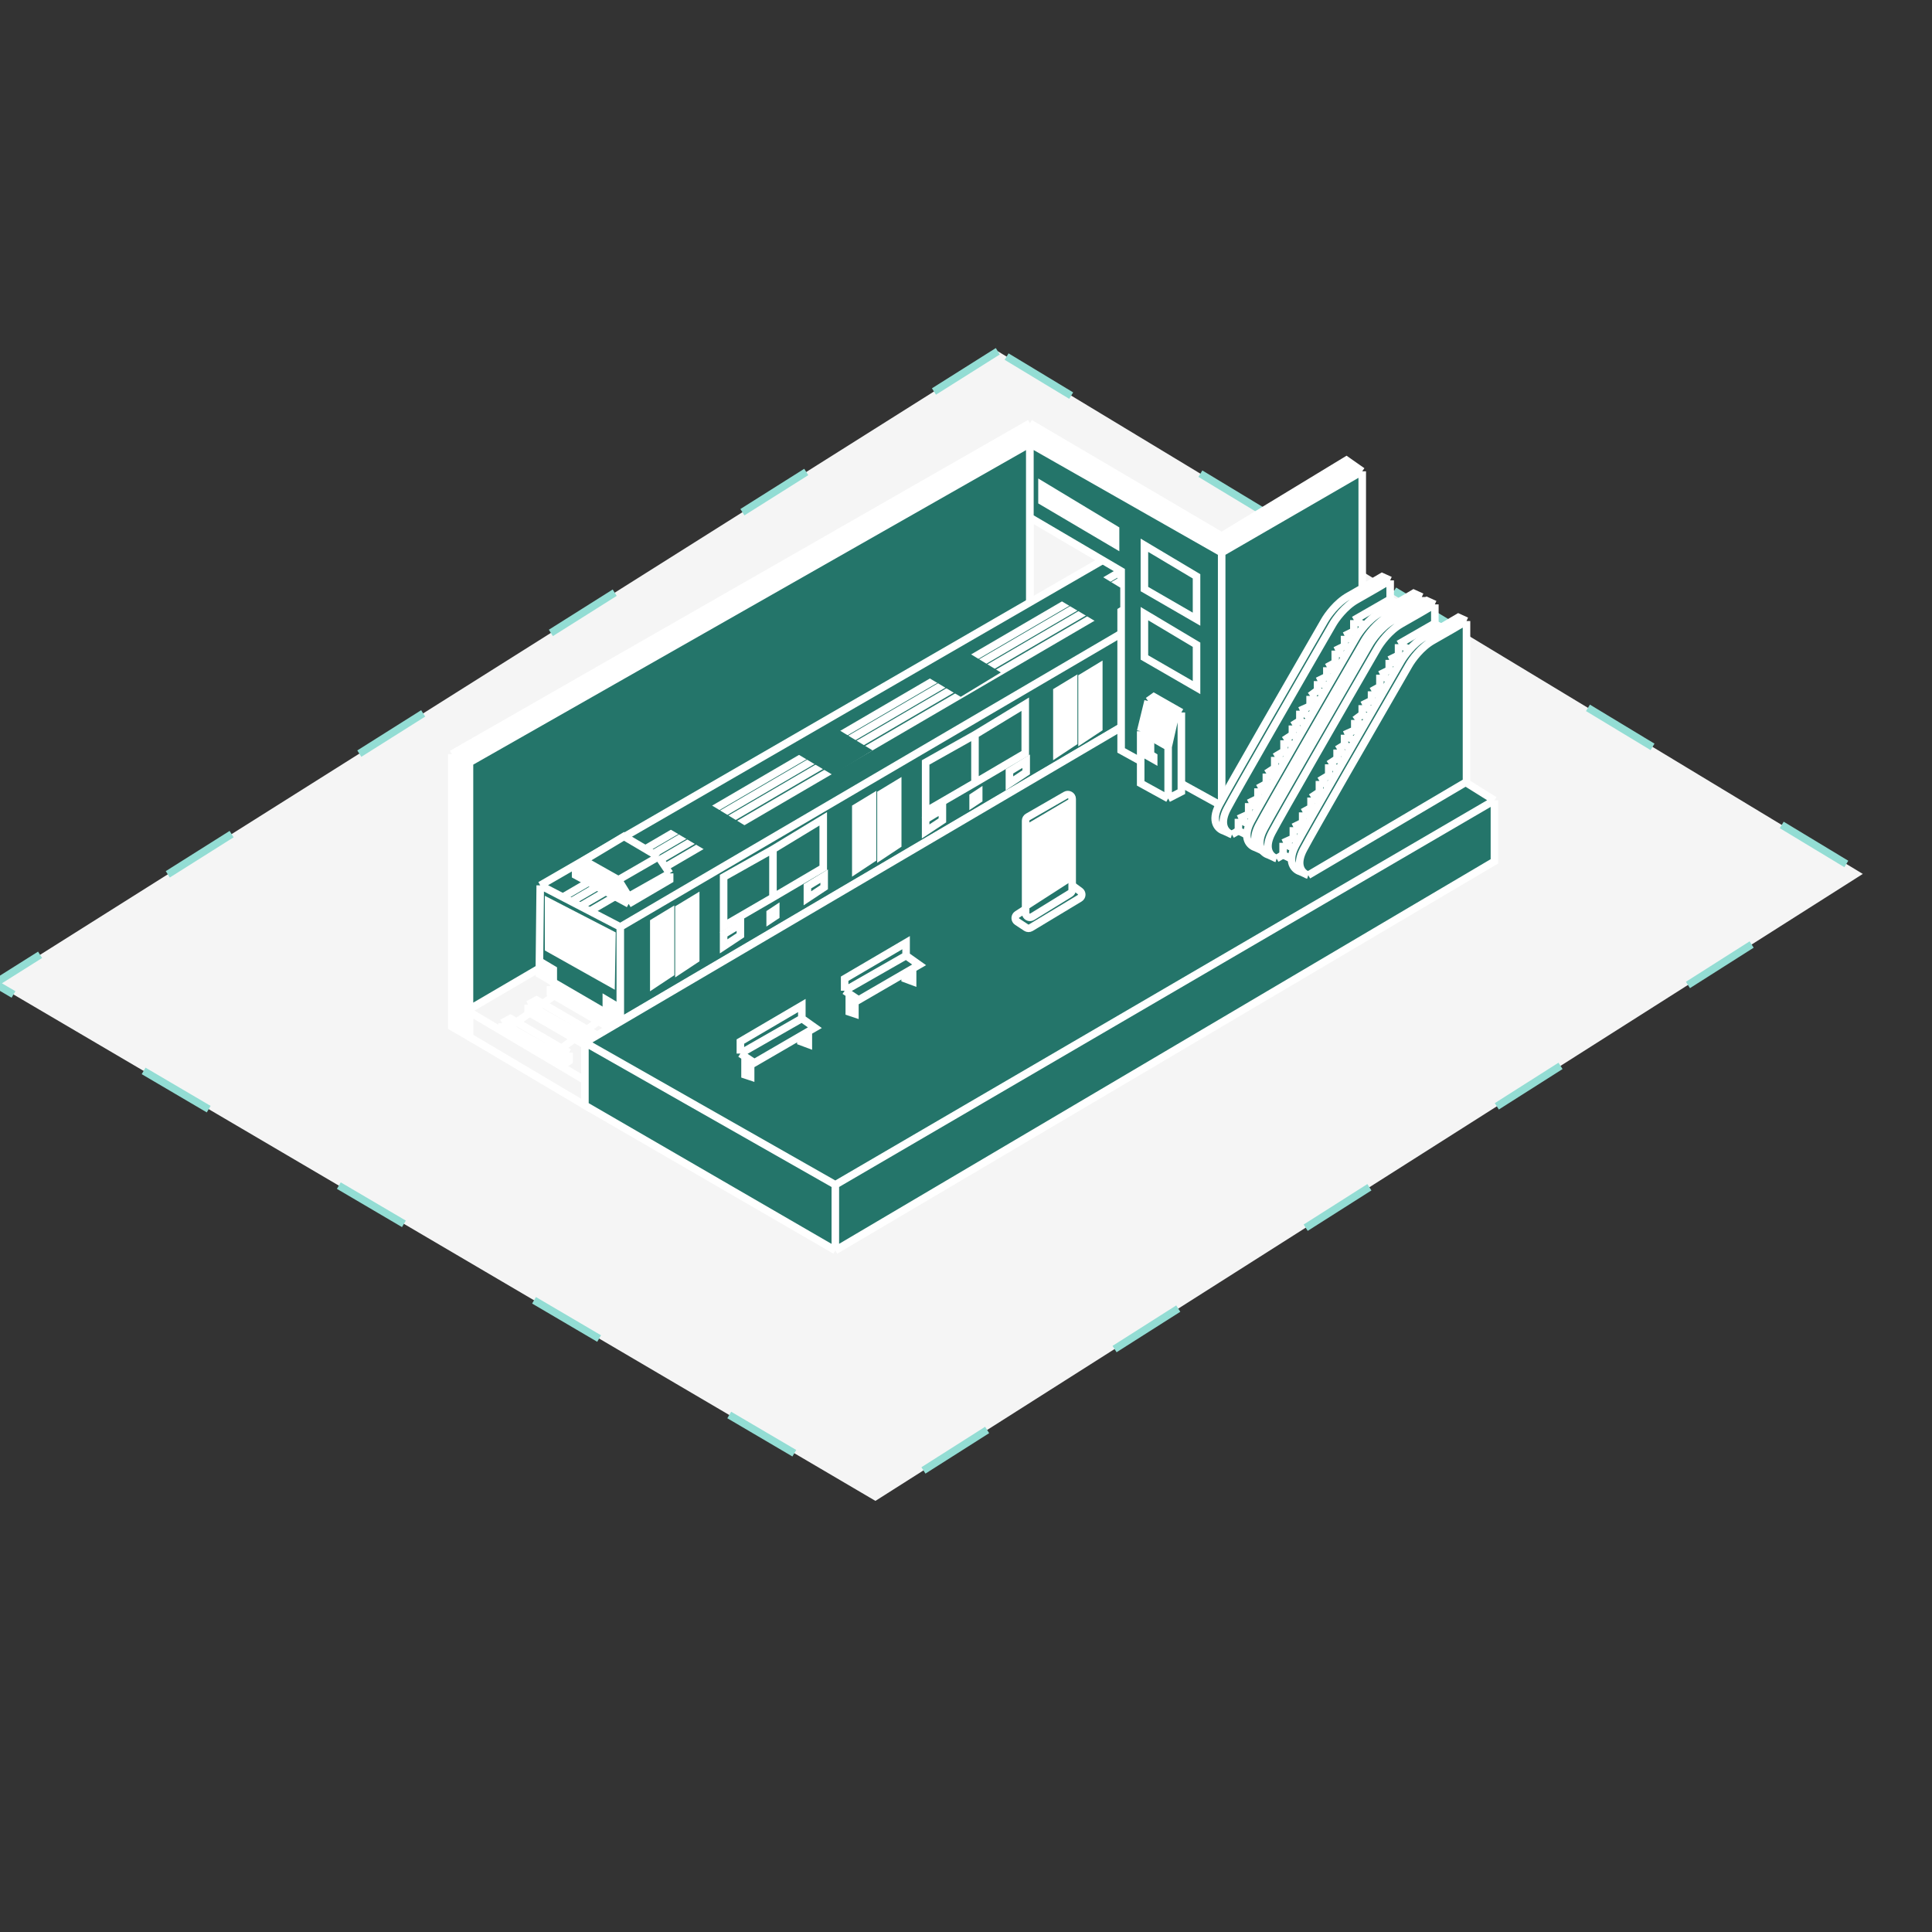
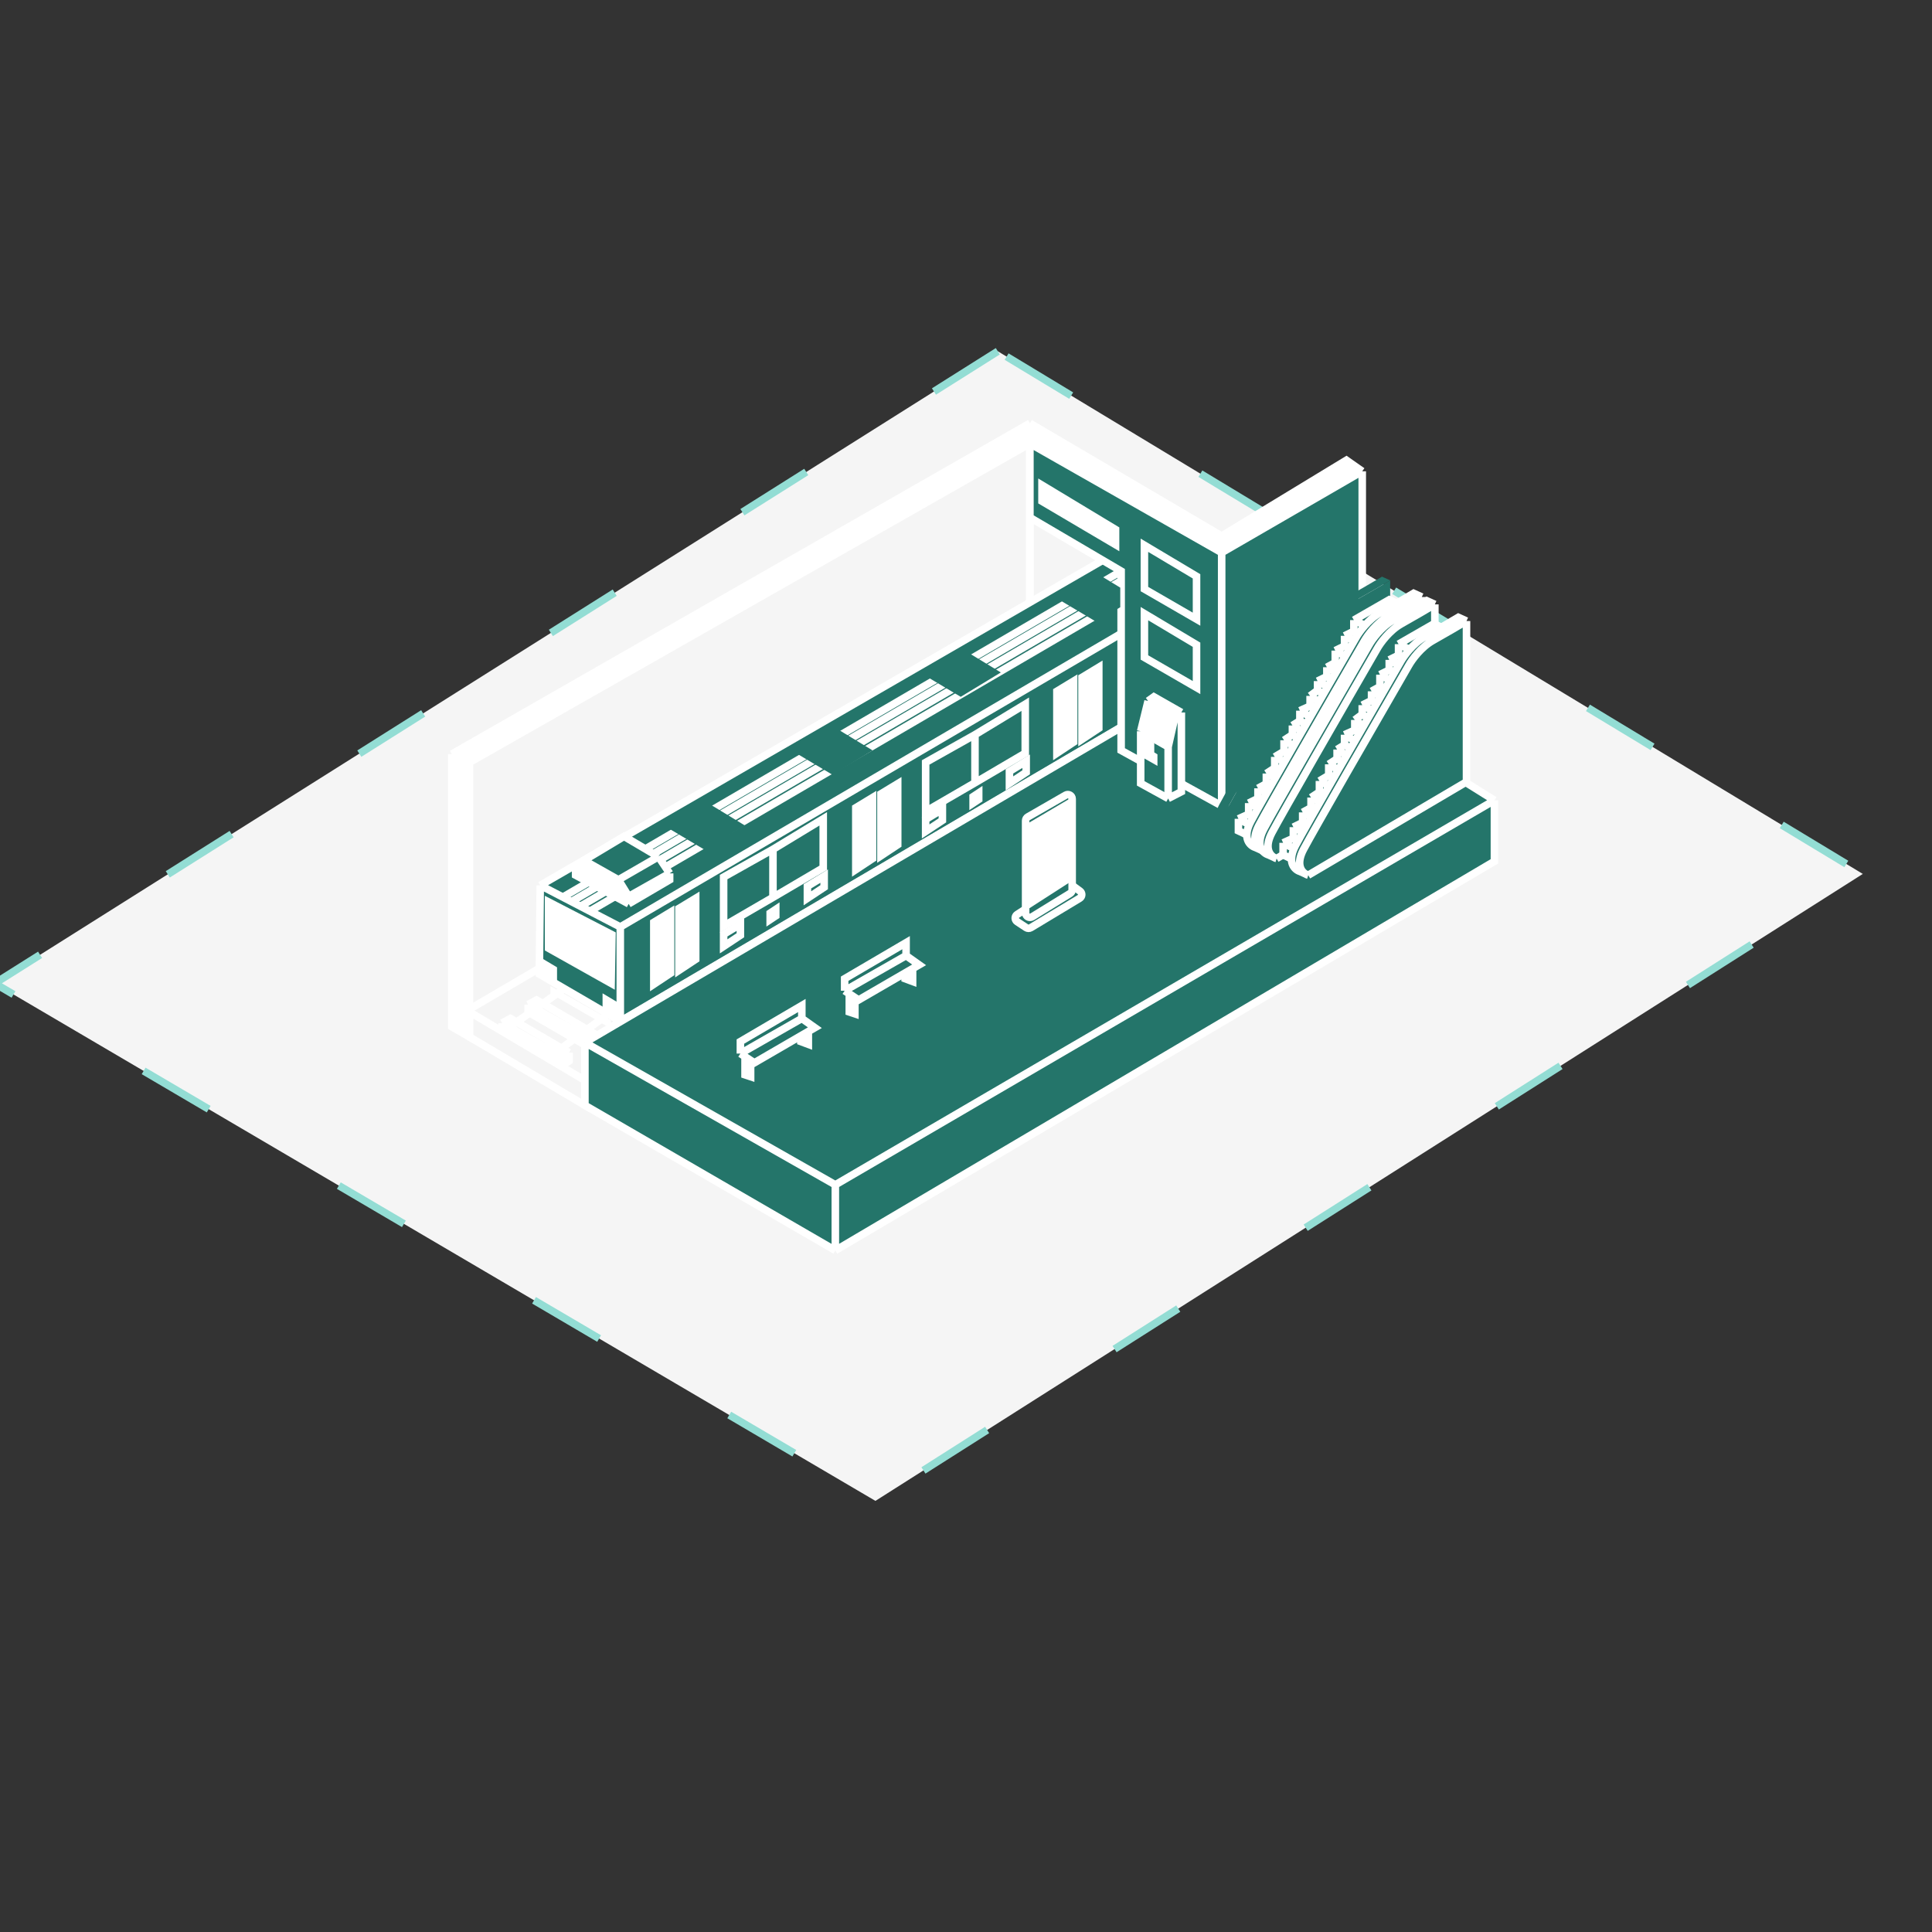
<svg xmlns="http://www.w3.org/2000/svg" width="256" height="256" viewBox="0 0 256 256" fill="none">
  <rect x="0" y="0" width="256" height="256" fill="#333333" stroke="none" />
  <g clip-path="url(#clip0_4_724)">
    <path d="M132.214 46.545L-0.705 130.307L116.001 198.876L246.832 115.799L132.214 46.545V46.545Z" fill="#F5F5F5" stroke="#93DDD4" stroke-dasharray="10 20" />
    <path d="M67.39 136.175L79.232 127.847L83.302 132.378L73.434 139.604" stroke="white" />
    <path d="M66.527 135.562V136.542L74.544 141.196V140.094L66.527 135.562Z" fill="white" />
    <path d="M66.527 135.562L67.637 134.95L75.408 139.481M66.527 135.562V136.542L74.544 141.196M66.527 135.562L74.544 140.094M74.544 141.196V140.094M74.544 141.196L75.408 140.584V139.481M74.544 140.094L75.408 139.481" stroke="white" />
    <path d="M69.98 133.113V134.093L77.998 138.747V137.645L69.98 133.113Z" fill="white" />
    <path d="M69.98 133.113L71.091 132.501L78.862 137.032M69.98 133.113V134.093L77.998 138.747M69.98 133.113L77.998 137.644M77.998 138.747V137.644M77.998 138.747L78.862 138.134V137.032M77.998 137.644L78.862 137.032" stroke="white" />
    <path d="M72.941 130.664V131.644L80.959 136.297V135.195L72.941 130.664Z" fill="white" />
-     <path d="M72.941 130.664L74.051 130.052L81.822 134.583M72.941 130.664V131.644L80.959 136.297M72.941 130.664L80.959 135.195M80.959 136.297V135.195M80.959 136.297L81.822 135.685V134.583M80.959 135.195L81.822 134.583" stroke="white" />
-     <path d="M136.467 90.249V58.775L62.209 101.027V133.725L136.467 90.249ZM62.209 133.725V101.027L59.865 99.924V136.052L62.209 137.399V133.725Z" fill="#24756A" />
    <path d="M62.209 133.725L136.467 90.249V58.775L62.209 101.027M62.209 133.725V101.027M62.209 133.725V137.399L59.865 136.052V99.924M62.209 101.027L59.865 99.924M59.865 99.924L136.467 56.081" stroke="white" />
    <path d="M71.461 129.072L71.584 117.315L147.446 73.471L150.77 74.749L154.094 76.026L156.879 77.097L158.917 77.88V90.249L82.192 135.318L71.461 129.072Z" fill="#24756A" />
    <path d="M71.584 117.315L71.461 129.072L82.192 135.318M71.584 117.315L147.446 73.471L150.77 74.749L154.094 76.026L156.879 77.097L158.917 77.88M71.584 117.315L73.664 118.395L75.744 119.476L77.929 120.611L80.201 121.791L82.192 122.826M82.192 135.318V122.826M82.192 135.318L158.917 90.249V77.88M82.192 122.826L158.917 77.88M77.505 146.462L62.209 137.399V134.093L77.505 143.156V146.462Z" stroke="white" />
    <path d="M77.505 138.134L166.072 86.086L198.02 106.048V114.131L110.686 165.689L77.505 146.462V138.134Z" fill="#24756A" />
    <path d="M77.505 138.134L166.072 86.086L198.02 106.048M77.505 138.134L110.686 156.994M77.505 138.134V146.462L110.686 165.689M198.02 106.048L110.686 156.994M198.02 106.048V114.131L110.686 165.689M110.686 156.994V165.689M78.154 120.735L151.531 77.877M76.898 120.092L150.669 77.021M75.728 119.463L149.586 76.344M74.64 118.841L148.724 75.588" stroke="white" />
    <path d="M161.878 106.782V73.227L136.467 58.775V68.573L148.556 75.676V99.434L161.878 106.782ZM161.878 73.227V106.782L180.504 95.271V62.449L161.878 73.227Z" fill="#24756A" />
    <path d="M161.878 73.227V106.782M161.878 73.227L136.467 58.775V68.573M161.878 73.227L180.504 62.449M161.878 106.782L148.556 99.434V75.676L136.467 68.573M161.878 106.782L180.504 95.271V62.449M136.467 68.573V79.717M180.504 62.449L178.407 60.98L161.878 71.022L136.467 56.081M102.052 121.846V120.989L102.792 120.499V121.356L102.052 121.846ZM128.943 106.415V105.558L129.683 105.068V105.925L128.943 106.415Z" stroke="white" />
    <path d="M86.633 130.419V122.213L88.853 120.866V128.949L86.633 130.419ZM113.4 115.233V107.028L115.621 105.68V113.763L113.4 115.233ZM140.044 99.802V91.597L142.265 90.249V98.332L140.044 99.802ZM89.963 128.582V120.376L92.184 119.029V127.112L89.963 128.582Z" fill="white" stroke="white" />
    <path d="M95.884 125.398V123.806L98.105 122.458V123.928L95.884 125.398V125.398ZM122.652 110.172V108.58L124.872 107.233V108.702L122.652 110.172V110.172ZM106.986 119.029V117.437L109.206 116.09V117.56L106.986 119.029V119.029ZM133.754 103.804V102.212L135.974 100.865V102.334L133.754 103.804V103.804Z" stroke="white" />
    <path d="M116.731 113.396V105.191L118.951 103.844V111.926L116.731 113.396ZM143.375 97.965V89.76L145.595 88.413V96.495L143.375 97.965ZM81.082 123.851L72.694 119.519V125.647L80.976 130.296L81.082 123.851Z" fill="white" stroke="white" />
    <path d="M102.422 118.907L95.884 122.704V116.213L102.422 112.539M102.422 118.907V112.539M102.422 118.907L109.083 114.988V108.497L102.422 112.539M129.19 103.721L122.652 107.517V101.027L129.19 97.353M129.19 103.721V97.353M129.19 103.721L135.85 99.802V93.311L129.19 97.353" stroke="white" />
    <path d="M73.311 128.459L72.078 127.724V128.827L73.311 129.561V128.459ZM81.576 133.236L80.342 132.501V133.603L81.576 134.338V133.236Z" fill="white" stroke="white" />
    <path d="M83.156 119.118L81.845 116.701L77.331 114.078L82.763 110.861L87.296 113.614L88.757 116.031L83.156 119.118ZM94.162 106.624L98.695 109.376L93.379 112.604L88.73 109.841L94.162 106.624ZM111.088 96.679L115.621 99.431L110.305 102.659L105.655 99.897L111.088 96.679ZM128.084 86.351L132.617 89.103L127.301 92.331L122.652 89.568L128.084 86.351ZM140.613 79.628L146.045 76.411L148.441 77.865V80.46L145.262 82.391L140.613 79.628Z" fill="#24756A" />
    <path d="M77.381 114.008L76.271 114.865V115.968L83.302 119.764V118.784L81.945 116.58L77.381 114.008ZM83.302 119.764L88.73 116.58V115.723L83.302 118.784V119.764Z" fill="white" />
    <path d="M83.302 119.764L88.73 116.58V115.723M83.302 119.764L76.271 115.968V114.865L77.381 114.008M83.302 119.764V118.784M88.73 115.723L87.25 113.518M88.73 115.723L83.302 118.784M87.25 113.518L82.686 110.824L77.381 114.008M87.25 113.518L81.945 116.58M77.381 114.008L81.945 116.58M83.302 118.784L81.945 116.58" stroke="white" />
    <path d="M98.721 140.012V142.421L99.462 142.666V140.502L98.721 140.012ZM107.109 138.379V136.676L106.122 137.249V138.012L107.109 138.379Z" fill="white" />
    <path d="M106.246 134.95V133.236L98.105 138.012V139.604M106.246 134.95L107.973 136.175L107.109 136.676M106.246 134.95L98.105 139.604M98.105 139.604L98.721 140.012M98.721 140.012V142.421L99.462 142.666V140.502M98.721 140.012L99.462 140.502M99.462 140.502L99.955 140.829L106.122 137.249M107.109 136.676V138.379L106.122 138.012V137.249M107.109 136.676L106.122 137.249" stroke="white" />
    <path d="M112.537 131.684V134.093L113.277 134.338V132.174L112.537 131.684ZM120.925 130.052V128.348L119.938 128.921V129.684L120.925 130.052Z" fill="white" />
    <path d="M120.061 126.622V124.908L111.92 129.684V131.276M120.061 126.622L121.788 127.847L120.925 128.348M120.061 126.622L111.92 131.276M111.92 131.276L112.537 131.684M112.537 131.684V134.093L113.277 134.338V132.174M112.537 131.684L113.277 132.174M113.277 132.174L113.77 132.501L119.938 128.921M120.925 128.348V130.051L119.938 129.684V128.921M120.925 128.348L119.938 128.921M135.966 122.912L134.777 122.125C134.697 122.073 134.633 122.002 134.588 121.918C134.543 121.835 134.52 121.742 134.521 121.647C134.521 121.553 134.545 121.46 134.591 121.377C134.637 121.294 134.702 121.223 134.782 121.172L141.117 117.083C141.215 117.02 141.331 116.988 141.448 116.992C141.564 116.995 141.678 117.034 141.772 117.103L143.104 118.077C143.18 118.133 143.241 118.206 143.281 118.291C143.322 118.375 143.341 118.469 143.337 118.562C143.333 118.656 143.305 118.747 143.257 118.828C143.209 118.908 143.142 118.976 143.061 119.025L136.583 122.926C136.49 122.982 136.382 123.01 136.273 123.008C136.163 123.006 136.057 122.973 135.966 122.912V122.912Z" stroke="white" />
    <path d="M135.9 120.986V108.746C135.9 108.646 135.927 108.548 135.977 108.462C136.027 108.375 136.1 108.303 136.187 108.253L141.205 105.363C141.588 105.143 142.068 105.417 142.068 105.857V117.898C142.068 118.095 141.965 118.279 141.796 118.382L136.778 121.471C136.395 121.707 135.9 121.434 135.9 120.986Z" fill="#24756A" stroke="white" />
    <path d="M136.887 119.44V109.275L141.451 106.581V116.501L136.887 119.44Z" fill="white" stroke="white" />
    <path d="M184.204 98.21V76.9C183.382 77.39 181.343 78.591 179.764 79.472C178.185 80.354 176.968 82.044 176.556 82.779C172.404 89.964 163.802 104.896 162.618 107.15C161.63 109.03 162.233 110.018 162.866 110.412C162.992 110.49 163.119 110.545 163.235 110.579L184.204 98.21Z" fill="#24756A" />
    <path d="M162.867 110.412C162.233 110.018 161.63 109.03 162.618 107.15C163.802 104.896 172.404 89.964 176.557 82.779C176.968 82.044 178.185 80.354 179.764 79.472C181.343 78.591 183.382 77.39 184.204 76.9L183.123 76.411C182.301 76.9 180.262 78.101 178.683 78.982C177.104 79.864 175.887 81.554 175.476 82.289C171.323 89.474 162.721 104.407 161.537 106.66C160.353 108.914 161.455 109.885 162.154 110.089L162.867 110.412Z" fill="#24756A" />
-     <path d="M184.204 76.9V98.21L163.235 110.579M184.204 76.9C183.382 77.39 181.343 78.591 179.764 79.472C178.185 80.354 176.968 82.044 176.557 82.779C172.404 89.964 163.802 104.896 162.618 107.15C161.63 109.03 162.233 110.018 162.867 110.412M184.204 76.9L183.123 76.411C182.301 76.9 180.262 78.101 178.683 78.982C177.104 79.864 175.887 81.554 175.476 82.289C171.323 89.474 162.721 104.407 161.537 106.66C160.353 108.914 161.455 109.885 162.154 110.089L162.867 110.412M163.235 110.579L162.867 110.412M163.235 110.579C163.105 110.54 162.981 110.484 162.867 110.412" stroke="white" />
    <path d="M179.394 83.636V82.167L184.081 79.472L186.918 80.819L183.711 84.249L182.971 85.425L182.354 86.406L181.737 87.386L181.029 88.512L180.322 89.637L179.783 90.495L179.243 91.352L178.55 92.454L177.857 93.556L177.173 94.643L176.625 95.516L176.047 96.434L175.469 97.353L174.853 98.332L174.336 99.154L173.72 100.135L173.103 101.115L172.476 102.112L171.849 103.109L171.243 104.073L170.636 105.038L170.019 106.019L169.402 106.999L168.724 108.078L168.045 109.156L167.367 110.235L166.688 111.314L164.098 110.089V108.497L165.455 107.885V106.415L166.688 105.803V104.456L167.799 103.843V102.496L168.909 101.761V100.292L170.142 99.557V98.087L171.252 97.353V96.128L172.239 95.516V94.168L173.596 93.556V92.209L174.583 91.474V90.249L175.816 89.637V88.412L176.927 87.8V86.208L178.16 85.596V84.249L179.394 83.636Z" fill="#24756A" />
    <path d="M179.394 82.167V83.636M179.394 82.167L183.711 84.249M179.394 82.167L184.081 79.472L186.918 80.819L183.711 84.249M179.394 83.636L178.16 84.249M179.394 83.636L182.971 85.425M178.16 84.249V85.596M178.16 84.249L182.354 86.406M178.16 85.596L176.927 86.208M178.16 85.596L181.737 87.386M176.927 86.208V87.8M176.927 86.208L181.029 88.512M176.927 87.8L175.816 88.412M176.927 87.8L180.322 89.637M175.816 88.412V89.637M175.816 88.412L179.783 90.495M175.816 89.637L174.583 90.249M175.816 89.637L179.243 91.352M174.583 90.249V91.474M174.583 90.249L178.55 92.454M174.583 91.474L173.596 92.209M174.583 91.474L177.857 93.556M173.596 92.209V93.556M173.596 92.209L177.173 94.643M173.596 93.556L172.239 94.168M173.596 93.556L176.625 95.516M172.239 94.168V95.516M172.239 94.168L176.047 96.434M172.239 95.516L171.252 96.128M172.239 95.516L175.469 97.353M171.252 96.128V97.353M171.252 96.128L174.853 98.332M171.252 97.353L170.142 98.087M171.252 97.353L174.336 99.154M170.142 98.087V99.557M170.142 98.087L173.72 100.135M170.142 99.557L168.909 100.292M170.142 99.557L173.103 101.115M168.909 100.292V101.761M168.909 100.292L172.476 102.112M168.909 101.761L167.799 102.496M168.909 101.761L171.849 103.109M167.799 102.496V103.843M167.799 102.496L171.243 104.073M167.799 103.843L166.688 104.456M167.799 103.843L170.636 105.038M166.688 104.456V105.803M166.688 104.456L170.019 106.019M166.688 105.803L165.455 106.415M166.688 105.803L169.402 106.999M165.455 106.415V107.885M165.455 106.415L168.724 108.078M165.455 107.885L164.098 108.497M165.455 107.885L168.045 109.156M164.098 108.497V110.089L166.688 111.314L167.367 110.235M164.098 108.497L167.367 110.235M183.711 84.249L182.971 85.425M182.971 85.425L182.354 86.406M181.737 87.386L182.354 86.406M181.737 87.386L181.029 88.512M180.322 89.637L181.029 88.512M180.322 89.637L179.783 90.495M179.243 91.352L178.55 92.454M179.243 91.352L179.783 90.495M177.857 93.556L178.55 92.454M177.857 93.556L177.173 94.643M176.625 95.516L177.173 94.643M176.625 95.516L176.047 96.434M175.469 97.353L176.047 96.434M175.469 97.353L174.853 98.332M174.336 99.154L174.853 98.332M174.336 99.154L173.72 100.135M173.103 101.115L173.72 100.135M173.103 101.115L172.476 102.112M171.849 103.109L172.476 102.112M171.849 103.109L171.243 104.073M170.636 105.038L171.243 104.073M170.636 105.038L170.019 106.019M169.402 106.999L170.019 106.019M169.402 106.999L168.724 108.078M168.045 109.156L168.724 108.078M168.045 109.156L167.367 110.235" stroke="white" />
-     <path d="M188.398 100.414V79.105C187.576 79.595 185.537 80.795 183.958 81.677C182.379 82.558 181.162 84.249 180.751 84.983C176.598 92.168 167.996 107.101 166.812 109.354C165.824 111.235 166.427 112.222 167.06 112.617C167.186 112.695 167.313 112.75 167.429 112.783L188.398 100.414Z" fill="#24756A" />
+     <path d="M188.398 100.414V79.105C182.379 82.558 181.162 84.249 180.751 84.983C176.598 92.168 167.996 107.101 166.812 109.354C165.824 111.235 166.427 112.222 167.06 112.617C167.186 112.695 167.313 112.75 167.429 112.783L188.398 100.414Z" fill="#24756A" />
    <path d="M167.06 112.617C166.428 112.222 165.824 111.235 166.812 109.354C167.996 107.101 176.598 92.168 180.751 84.983C181.162 84.249 182.379 82.558 183.958 81.677C185.537 80.795 187.576 79.595 188.398 79.105L187.318 78.615C186.495 79.105 184.456 80.305 182.877 81.187C181.298 82.069 180.081 83.759 179.67 84.493C175.517 91.678 166.915 106.611 165.731 108.865C164.547 111.118 165.649 112.089 166.348 112.293L167.06 112.617Z" fill="#24756A" />
    <path d="M188.398 79.105V100.414L167.429 112.783M188.398 79.105C187.576 79.595 185.537 80.795 183.958 81.677C182.379 82.558 181.162 84.249 180.751 84.983C176.598 92.168 167.996 107.101 166.812 109.354C165.824 111.235 166.428 112.222 167.06 112.617M188.398 79.105L187.318 78.615C186.495 79.105 184.456 80.305 182.877 81.187C181.298 82.069 180.081 83.759 179.67 84.493C175.517 91.678 166.915 106.611 165.731 108.865C164.547 111.118 165.649 112.089 166.348 112.293L167.06 112.617M167.429 112.783L167.06 112.617M167.429 112.783C167.299 112.745 167.175 112.688 167.06 112.617" stroke="white" />
    <path d="M190.125 101.394V80.085C189.303 80.575 187.264 81.775 185.685 82.656C184.106 83.538 182.889 85.228 182.478 85.963C178.325 93.148 169.723 108.081 168.539 110.334C167.551 112.214 168.154 113.202 168.788 113.596C168.902 113.668 169.026 113.724 169.155 113.763L190.125 101.394Z" fill="#24756A" />
    <path d="M168.788 113.597C168.154 113.202 167.551 112.214 168.539 110.334C169.723 108.081 178.325 93.148 182.478 85.963C182.889 85.228 184.106 83.538 185.685 82.657C187.264 81.775 189.303 80.575 190.125 80.085L189.044 79.595C188.222 80.085 186.183 81.285 184.604 82.167C183.025 83.048 181.808 84.738 181.397 85.473C177.244 92.658 168.642 107.591 167.458 109.844C166.274 112.098 167.376 113.069 168.075 113.273L168.788 113.597Z" fill="#24756A" />
    <path d="M190.125 80.085V101.394L169.155 113.763M190.125 80.085C189.303 80.575 187.264 81.775 185.685 82.657C184.106 83.538 182.889 85.228 182.478 85.963C178.325 93.148 169.723 108.081 168.539 110.334C167.551 112.214 168.154 113.202 168.788 113.597M190.125 80.085L189.044 79.595C188.222 80.085 186.183 81.285 184.604 82.167C183.025 83.048 181.808 84.738 181.397 85.473C177.244 92.658 168.642 107.591 167.458 109.844C166.274 112.098 167.376 113.069 168.075 113.273L168.788 113.597M169.155 113.763L168.788 113.597M169.155 113.763C169.026 113.724 168.902 113.668 168.788 113.597" stroke="white" />
    <path d="M185.315 86.82V85.351L190.002 82.656L192.839 84.003L189.632 87.433L188.892 88.609L188.275 89.59L187.658 90.571L186.951 91.696L186.243 92.821L185.704 93.679L185.164 94.536L184.471 95.638L183.778 96.74L183.094 97.827L182.546 98.7L181.968 99.618L181.39 100.537L180.774 101.517L180.257 102.338L179.64 103.319L179.024 104.299L178.397 105.296L177.77 106.293L177.163 107.257L176.557 108.222L175.94 109.203L175.323 110.183L174.645 111.262L173.966 112.341L173.288 113.419L172.61 114.498L170.019 113.273V111.681L171.376 111.069V109.599L172.61 108.987V107.64L173.72 107.028V105.68L174.83 104.945V103.476L176.063 102.741V101.271L177.173 100.537V99.312L178.16 98.7V97.352L179.517 96.74V95.393L180.504 94.658V93.433L181.737 92.821V91.597L182.848 90.984V89.392L184.081 88.78V87.433L185.315 86.82Z" fill="#24756A" />
    <path d="M185.315 85.351V86.82M185.315 85.351L189.632 87.433M185.315 85.351L190.002 82.656L192.839 84.003L189.632 87.433M185.315 86.82L184.081 87.433M185.315 86.82L188.892 88.609M184.081 87.433V88.78M184.081 87.433L188.275 89.59M184.081 88.78L182.848 89.392M184.081 88.78L187.658 90.571M182.848 89.392V90.984M182.848 89.392L186.951 91.696M182.848 90.984L181.737 91.597M182.848 90.984L186.243 92.821M181.737 91.597V92.821M181.737 91.597L185.704 93.679M181.737 92.821L180.504 93.433M181.737 92.821L185.164 94.536M180.504 93.433V94.658M180.504 93.433L184.471 95.638M180.504 94.658L179.517 95.393M180.504 94.658L183.778 96.74M179.517 95.393V96.74M179.517 95.393L183.094 97.827M179.517 96.74L178.16 97.352M179.517 96.74L182.546 98.7M178.16 97.352V98.7M178.16 97.352L181.968 99.618M178.16 98.7L177.173 99.312M178.16 98.7L181.39 100.537M177.173 99.312V100.537M177.173 99.312L180.774 101.517M177.173 100.537L176.063 101.271M177.173 100.537L180.257 102.338M176.063 101.271V102.741M176.063 101.271L179.64 103.319M176.063 102.741L174.83 103.476M176.063 102.741L179.024 104.299M174.83 103.476V104.945M174.83 103.476L178.397 105.296M174.83 104.945L173.72 105.68M174.83 104.945L177.77 106.293M173.72 105.68V107.028M173.72 105.68L177.163 107.257M173.72 107.028L172.61 107.64M173.72 107.028L176.557 108.222M172.61 107.64V108.987M172.61 107.64L175.94 109.203M172.61 108.987L171.376 109.599M172.61 108.987L175.323 110.183M171.376 109.599V111.069M171.376 109.599L174.645 111.262M171.376 111.069L170.019 111.681M171.376 111.069L173.966 112.341M170.019 111.681V113.273L172.61 114.498L173.288 113.419M170.019 111.681L173.288 113.419M189.632 87.433L188.892 88.609M188.892 88.609L188.275 89.59M187.658 90.571L188.275 89.59M187.658 90.571L186.951 91.696M186.243 92.821L186.951 91.696M186.243 92.821L185.704 93.679M185.164 94.536L184.471 95.638M185.164 94.536L185.704 93.679M183.778 96.74L184.471 95.638M183.778 96.74L183.094 97.827M182.546 98.7L183.094 97.827M182.546 98.7L181.968 99.618M181.39 100.537L181.968 99.618M181.39 100.537L180.774 101.517M180.257 102.338L180.774 101.517M180.257 102.338L179.64 103.319M179.024 104.299L179.64 103.319M179.024 104.299L178.397 105.296M177.77 106.293L178.397 105.296M177.77 106.293L177.163 107.257M176.557 108.222L177.163 107.257M176.557 108.222L175.94 109.203M175.323 110.183L175.94 109.203M175.323 110.183L174.645 111.262M173.966 112.341L174.645 111.262M173.966 112.341L173.288 113.419" stroke="white" />
    <path d="M194.319 103.598V82.289C193.497 82.779 191.458 83.979 189.879 84.861C188.3 85.743 187.083 87.433 186.671 88.168C182.519 95.352 173.917 110.285 172.733 112.539C171.745 114.419 172.348 115.407 172.981 115.801C173.107 115.879 173.234 115.934 173.349 115.968L194.319 103.598Z" fill="#24756A" />
    <path d="M172.981 115.801C172.348 115.407 171.745 114.419 172.733 112.539C173.917 110.285 182.519 95.352 186.671 88.168C187.083 87.433 188.3 85.743 189.879 84.861C191.458 83.979 193.497 82.779 194.319 82.289L193.238 81.799C192.416 82.289 190.377 83.489 188.798 84.371C187.219 85.253 186.002 86.943 185.59 87.678C181.438 94.862 172.836 109.795 171.652 112.049C170.468 114.302 171.57 115.274 172.269 115.478L172.981 115.801Z" fill="#24756A" />
    <path d="M194.319 82.289V103.598L173.349 115.968M194.319 82.289C193.497 82.779 191.458 83.979 189.879 84.861C188.3 85.743 187.083 87.433 186.671 88.168C182.519 95.352 173.917 110.285 172.733 112.539C171.745 114.419 172.348 115.407 172.981 115.801M194.319 82.289L193.238 81.799C192.416 82.289 190.377 83.489 188.798 84.371C187.219 85.253 186.002 86.943 185.59 87.678C181.438 94.862 172.836 109.795 171.652 112.049C170.468 114.302 171.57 115.274 172.269 115.478L172.981 115.801M173.349 115.968L172.981 115.801M173.349 115.968C173.22 115.929 173.096 115.873 172.981 115.801M158.547 85.43L151.64 81.309V87.116L158.547 91.107V85.43ZM158.547 76.367L151.64 72.247V78.053L158.547 82.044V76.367Z" stroke="white" />
    <path d="M147.816 70.165L138.071 64.286V66.419L147.816 72.168V70.165Z" fill="white" stroke="white" />
    <path d="M156.536 104.905V94.404L152.896 92.331L152.126 92.884L151.146 96.891V103.799L154.786 105.803L156.536 104.905Z" fill="#24756A" />
    <path d="M156.536 94.404V104.905L154.786 105.803M156.536 94.404L152.896 92.331L152.126 92.884M156.536 94.404L155.696 94.957M154.786 105.803L151.146 103.799V96.891M154.786 105.803V98.963M151.146 96.891L152.126 92.884M151.146 96.891L154.786 98.963M152.126 92.884L155.696 94.957M155.696 94.957L154.786 98.963" stroke="white" />
    <path d="M152.868 100.624V100.234L151.518 99.404V99.86L152.868 100.624ZM152.447 99.008V98.723L151.518 98.118V98.418L152.447 99.008ZM154.542 98.237L155.235 95.241L152.397 93.623L151.704 96.608L154.542 98.237Z" fill="white" stroke="white" />
    <path d="M178.413 60.997C179.089 61.468 180.429 62.382 180.482 62.443L161.861 73.209L136.464 58.774L62.198 101.035L59.935 99.891L136.464 56.08L161.979 70.981L178.413 60.997ZM59.884 136.046V100.035L62.197 101.117V137.397L59.884 136.046Z" fill="white" />
  </g>
  <defs>
    <clipPath id="clip0_4_724">
      <rect width="256" height="256" fill="white" />
    </clipPath>
  </defs>
</svg>